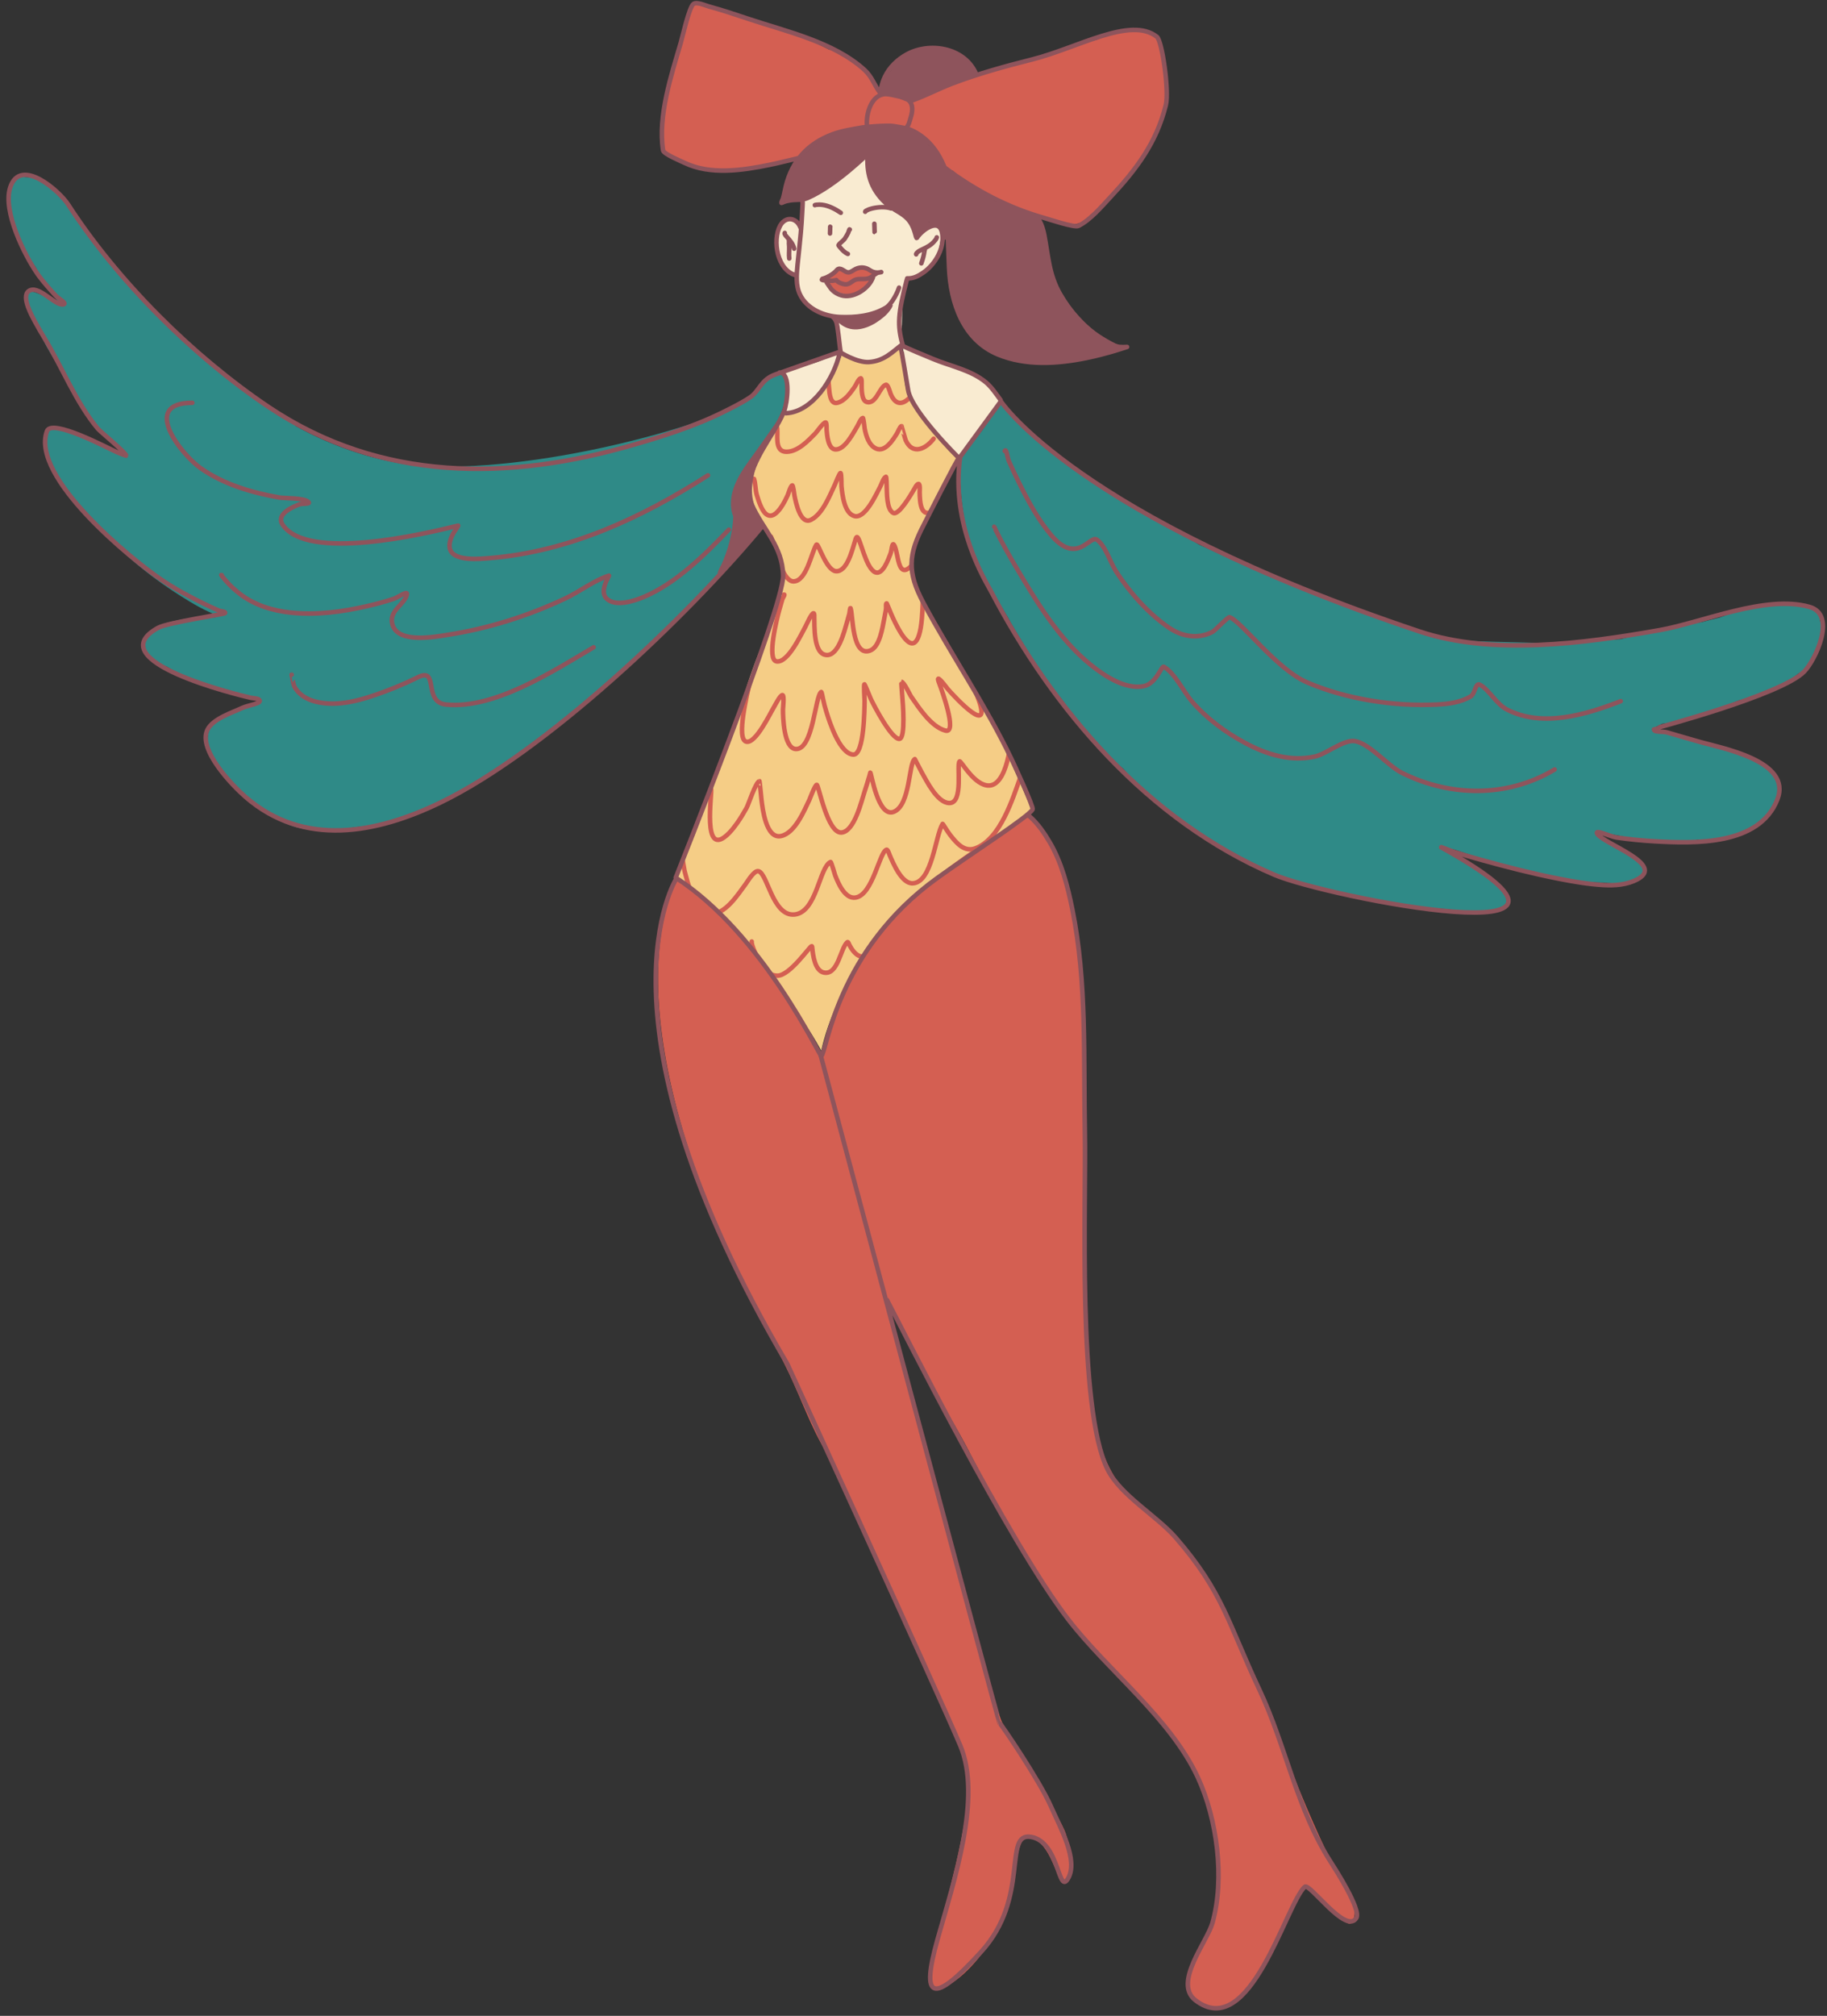
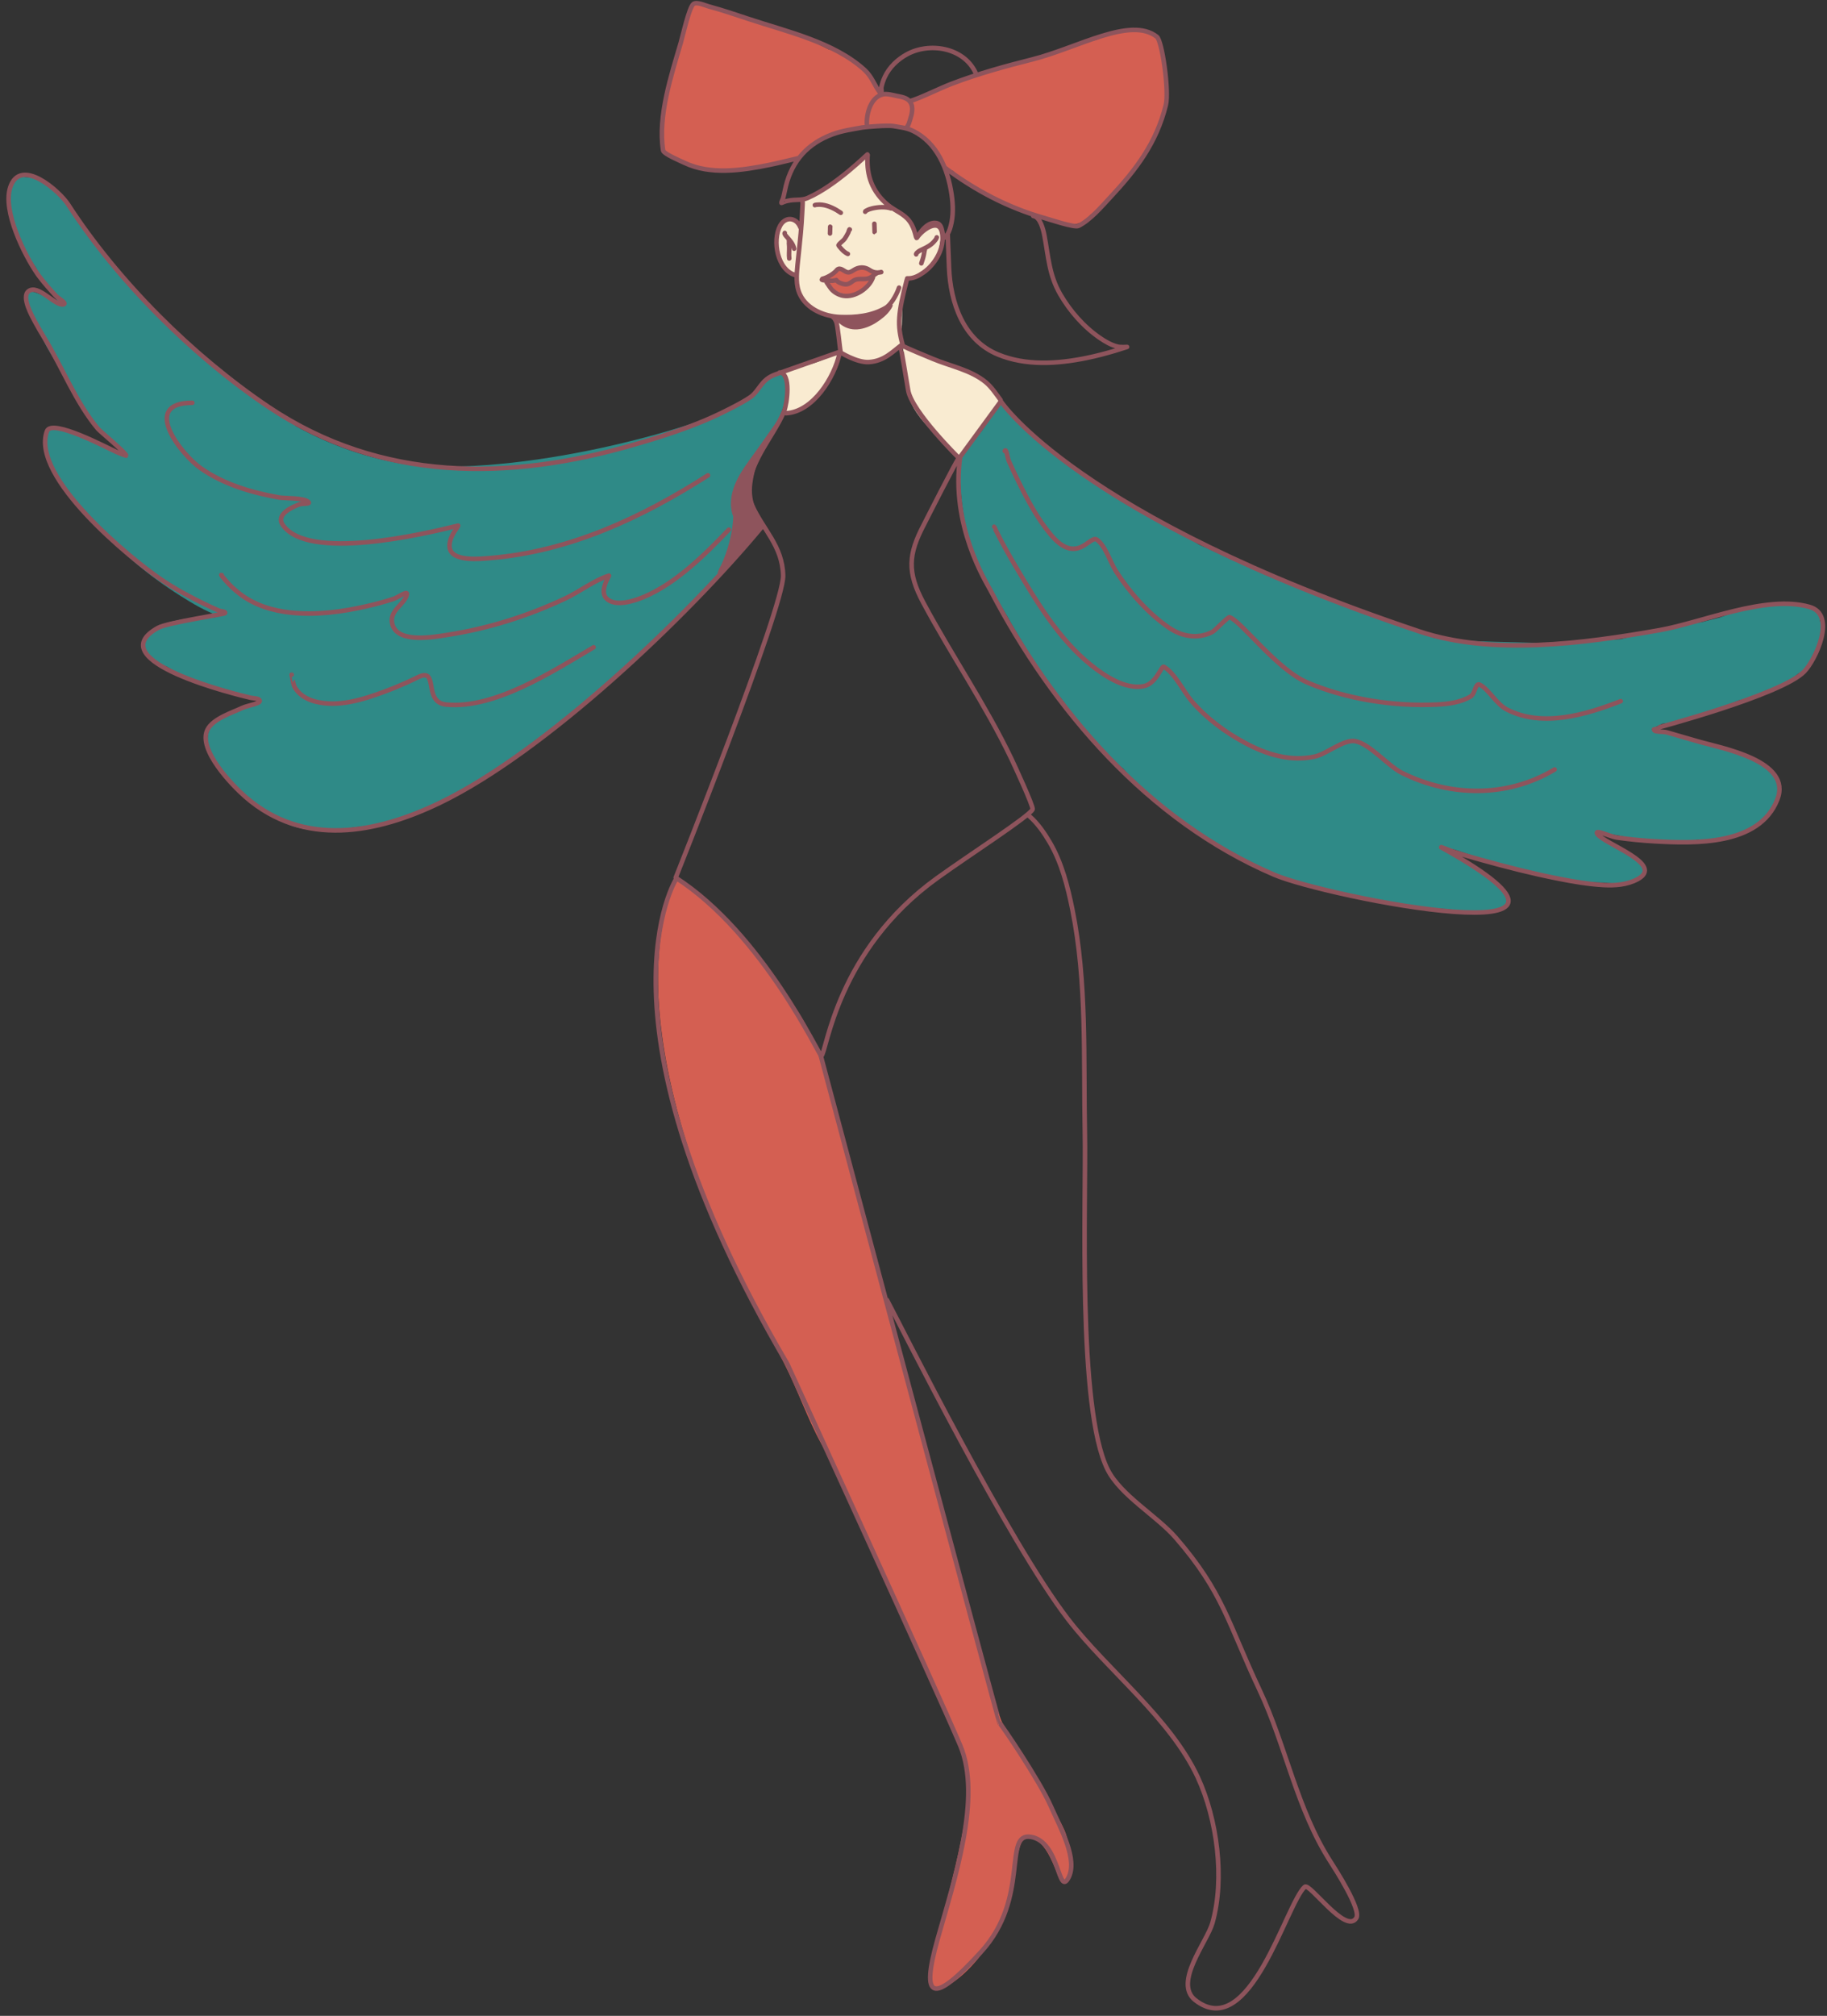
<svg xmlns="http://www.w3.org/2000/svg" fill="#000000" height="222.2" preserveAspectRatio="xMidYMid meet" version="1" viewBox="-0.7 -0.1 201.5 222.2" width="201.5" zoomAndPan="magnify">
  <rect x="-0.7" y="-0.1" width="201.5" height="222.2" fill="#333333" stroke="none" />
  <defs>
    <clipPath id="a">
      <path d="M 105 44 L 200.602 44 L 200.602 101 L 105 101 Z M 105 44" />
    </clipPath>
    <clipPath id="b">
-       <path d="M 74 41 L 113 41 L 113 108 L 74 108 Z M 74 41" />
-     </clipPath>
+       </clipPath>
    <clipPath id="c">
-       <path d="M 92.141 38.98 C 92.141 38.98 94.262 40.039 95.352 39.879 C 96.441 39.719 98.676 38.02 98.676 38.02 C 98.676 38.02 99.004 42.727 99.434 43.484 C 101.895 47.781 104.98 50.59 104.98 50.59 C 104.98 50.59 103.719 53.066 102.246 55.965 C 100.938 58.527 99.352 61.406 99.941 63.488 C 100.504 65.484 104.32 71.156 107.324 76.824 C 110.617 83.039 113.121 89.293 113.121 89.293 C 109.082 92.352 101.227 96.898 97.758 100.922 C 91.152 108.578 89.879 115.703 89.879 115.703 C 84.715 106.242 73.621 96.652 73.621 96.652 C 73.621 96.652 78.613 85.957 81.492 76.133 C 82.887 71.383 85.266 67.074 85.648 63.918 C 85.965 61.34 84.41 59.457 84.332 59.336 C 83.434 57.949 82.414 56.551 82.027 54.91 C 81.918 54.457 81.855 52.773 82.508 51.211 C 82.98 50.062 83.934 49.129 84.254 48.281 C 84.504 47.605 85.141 46.953 85.441 46.297 C 85.523 46.125 85.645 45.633 85.816 45.516 C 86.051 45.355 86.645 45.41 86.93 45.34 C 87.43 45.219 87.855 44.906 88.289 44.637 C 89.629 43.805 90.539 42.43 91.246 41.051 C 91.492 40.578 91.711 40.09 91.906 39.598 C 91.938 39.523 92.125 39.098 92.141 38.98 L 92.121 38.953 C 92.141 38.945 92.145 38.953 92.141 38.98 Z M 92.141 38.98" />
-     </clipPath>
+       </clipPath>
    <clipPath id="d">
      <path d="M 90 89 L 149 89 L 149 221.512 L 90 221.512 Z M 90 89" />
    </clipPath>
  </defs>
  <g>
    <g id="change1_1">
      <path d="M 87.98 22.34 L 87.855 22.215 C 87.75 22.207 88.023 22.094 88.113 22.035 C 88.32 21.906 88.52 21.77 88.727 21.637 C 89.316 21.266 89.914 20.91 90.512 20.559 C 91.711 19.844 92.719 19 93.758 18.078 C 94.008 17.859 94.25 17.633 94.48 17.395 C 94.5 17.371 94.66 17.156 94.695 17.16 C 94.777 17.18 94.848 17.77 94.859 17.836 C 95.012 18.59 95.156 19.34 95.367 20.086 C 95.406 20.211 95.441 20.34 95.477 20.469 C 95.5 20.5 95.523 20.531 95.543 20.562 C 95.91 21.094 96.258 21.641 96.672 22.133 C 96.766 22.238 96.863 22.348 96.961 22.453 L 96.898 22.359 C 96.836 22.32 96.793 22.285 96.844 22.27 L 96.898 22.359 C 96.961 22.395 97.039 22.434 97.078 22.461 C 97.227 22.57 97.379 22.672 97.527 22.773 C 97.984 23.086 98.48 23.34 98.941 23.648 C 99.484 24.008 99.844 24.637 100.031 25.32 C 100.074 25.402 100.109 25.492 100.141 25.586 C 100.211 25.801 100.262 26.023 100.289 26.258 L 100.355 26.188 C 100.379 26.242 100.543 26.027 100.633 25.938 C 100.82 25.758 101.027 25.594 101.23 25.43 C 101.699 25.047 102.82 24.219 103.078 25.301 C 103.18 25.727 103.062 26.203 102.996 26.625 C 102.805 27.844 102.422 28.902 101.34 29.59 C 101.281 29.629 101.219 29.664 101.156 29.699 C 100.664 30.148 99.98 30.441 99.344 30.504 C 99.152 31.414 98.934 32.324 98.852 33.246 C 98.754 34.328 98.84 35.449 98.707 36.449 C 98.723 36.598 98.742 36.746 98.766 36.895 C 98.785 37.023 98.805 37.152 98.824 37.281 C 98.934 37.957 98.758 37.941 98.16 38.273 C 98.059 38.332 97.953 38.387 97.852 38.441 C 97.586 38.723 97.242 38.969 96.801 39.172 C 96.418 39.344 96.016 39.516 95.613 39.617 C 94.555 39.879 92.637 39.719 92.035 38.633 C 91.836 38.27 91.91 37.766 91.887 37.367 C 91.852 36.691 91.754 36.02 91.617 35.355 C 91.57 35.133 91.52 34.906 91.469 34.684 C 90.219 34.477 88.609 34.059 87.934 33.016 C 87.508 32.367 87.391 31.422 87.305 30.676 C 87.281 30.488 87.266 30.305 87.254 30.117 C 87.25 30.066 87.242 30.016 87.238 29.965 C 86.645 30.031 86.066 29.66 85.719 29.055 C 85.688 29 85.656 28.941 85.629 28.883 C 84.93 27.992 84.738 26.711 85.004 25.625 C 85.207 24.801 85.688 23.906 86.652 24.117 C 87.008 24.191 87.297 24.355 87.523 24.648 C 87.59 24.73 87.648 24.891 87.727 25 C 87.797 24.527 87.863 24.059 87.906 23.586 C 87.934 23.293 87.945 23.004 87.938 22.711 C 87.938 22.621 87.973 22.453 87.98 22.34 Z M 91.91 38.617 L 91.93 38.531 C 91.922 38.559 91.918 38.59 91.91 38.617 C 91.918 38.641 91.914 38.656 91.898 38.672 C 91.867 38.816 91.832 38.961 91.789 39.102 C 91.777 39.172 91.746 39.262 91.727 39.336 C 91.602 39.785 91.438 40.219 91.242 40.645 C 90.598 42.07 89.641 43.656 88.227 44.438 C 88.148 44.484 88.051 44.535 87.945 44.586 C 87.586 44.902 87.176 45.188 86.727 45.297 C 86.613 45.324 86.367 45.379 86.203 45.34 C 86.145 45.379 86.066 45.414 86.008 45.395 C 85.887 45.344 86.035 44.898 86.055 44.816 C 86.184 44.168 86.328 43.516 86.32 42.848 C 86.316 42.547 86.289 42.242 86.242 41.945 C 86.137 41.734 86.023 41.527 85.922 41.316 C 85.867 41.199 85.66 40.852 85.852 40.734 C 86.32 40.457 87.035 40.453 87.559 40.34 C 88.574 40.113 89.555 39.809 90.496 39.359 C 90.871 39.18 91.238 38.977 91.602 38.773 C 91.684 38.727 91.852 38.727 91.898 38.672 C 91.902 38.652 91.906 38.633 91.91 38.617 Z M 107.215 47.398 C 106.684 48.371 105.992 49.578 104.98 50.109 C 104.727 50.242 104.543 50.012 104.379 49.836 C 103.965 49.391 103.578 48.918 103.148 48.484 C 101.969 47.285 100.48 45.883 99.797 44.316 C 99.469 43.562 99.391 42.688 99.305 41.879 C 99.215 41.055 99.133 40.234 99.039 39.414 C 99.012 39.156 98.98 38.902 98.945 38.648 C 98.934 38.562 98.918 38.48 98.906 38.395 C 98.898 38.344 98.859 38.191 98.875 38.242 L 98.961 38.305 C 99.828 38.48 100.555 38.957 101.395 39.223 C 102.613 39.609 103.781 39.91 104.895 40.367 L 104.887 40.348 C 104.898 40.359 104.91 40.367 104.922 40.379 C 105.301 40.535 105.672 40.711 106.035 40.91 C 106.125 40.945 106.207 40.98 106.281 41.02 C 107.031 41.391 107.773 41.812 108.336 42.41 L 108.418 42.285 C 108.719 42.625 109.375 43.191 109.484 43.637 C 109.531 43.824 109.477 43.988 109.391 44.141 C 109.422 44.234 109.434 44.32 109.41 44.383 C 109.27 44.812 108.809 45.262 108.438 45.66 C 108.266 45.93 108.094 46.195 107.918 46.461 C 107.691 46.801 107.48 47.121 107.215 47.398" fill="#f9ebd1" fill-rule="evenodd" />
    </g>
    <g id="change2_1">
      <path d="M 95.879 10.781 C 95.648 11.113 95.41 11.445 95.23 11.809 C 95.051 12.172 94.938 12.562 94.859 12.961 C 94.836 13.094 94.836 13.352 94.762 13.508 C 94.715 13.883 94.434 13.801 93.938 13.914 C 93.766 13.953 93.594 14.004 93.418 14.051 C 93.102 14.137 92.773 14.254 92.449 14.242 C 91.383 14.543 90.422 14.961 89.449 15.527 C 88.742 15.941 88.16 16.398 87.566 16.949 C 87.445 17.062 87.312 17.188 87.164 17.277 L 87.168 17.285 C 87.168 17.297 87.133 17.305 87.086 17.32 C 87.07 17.324 87.055 17.332 87.039 17.34 C 87.023 17.344 87.008 17.344 86.988 17.34 C 86.773 17.383 86.434 17.434 86.398 17.441 C 85.527 17.656 84.652 17.832 83.777 18.016 C 82.379 18.305 81.145 18.477 79.945 18.492 L 79.828 18.609 C 79.859 18.637 79.734 18.613 79.688 18.617 C 79.578 18.633 79.465 18.637 79.355 18.637 C 79.062 18.645 78.773 18.641 78.484 18.625 C 77.629 18.574 76.766 18.48 75.938 18.25 C 75.094 18.012 74.363 17.59 73.586 17.199 C 73.242 17.027 72.785 16.906 72.625 16.516 C 72.531 16.293 72.504 16.039 72.504 15.77 C 72.367 15.211 72.445 14.445 72.461 14.074 C 72.469 13.871 72.48 13.672 72.492 13.473 C 72.512 13.18 72.535 12.891 72.566 12.598 C 72.602 12.27 72.645 11.941 72.703 11.613 C 72.789 11.113 72.898 10.613 73.02 10.117 C 73.168 9.363 73.359 8.617 73.594 7.879 C 73.672 7.641 73.754 7.402 73.836 7.168 C 74.031 5.691 74.633 4.191 74.992 2.863 C 75.168 2.223 75.168 1.227 75.574 0.68 C 76.141 -0.082 77.512 0.742 78.184 0.902 C 80.859 1.531 83.543 2.148 86.047 3.32 C 86.312 3.445 86.578 3.574 86.836 3.719 C 87.531 3.918 88.215 4.168 88.863 4.453 C 89.473 4.719 90.055 5.031 90.648 5.324 C 90.68 5.34 90.711 5.355 90.742 5.371 C 92.117 5.52 93.25 6.434 94.305 7.484 C 94.895 8.074 95.508 8.715 95.949 9.426 C 96.059 9.605 96.238 9.883 96.188 10.109 C 96.234 10.164 96.277 10.23 96.328 10.293 C 96.391 10.246 96.441 10.227 96.465 10.262 L 96.422 10.398 C 96.441 10.426 96.461 10.449 96.465 10.473 C 96.516 10.469 96.566 10.465 96.613 10.465 C 97.387 10.332 98.551 10.344 99.234 10.801 C 99.43 10.863 99.621 10.941 99.797 11.027 C 100.188 10.742 100.844 10.633 101.219 10.5 C 102.43 10.078 103.613 9.566 104.805 9.086 C 108.762 7.484 112.945 6.336 117.055 5.191 C 118.023 4.922 119.129 4.531 120.234 4.289 C 121.652 3.668 122.695 3.184 124.324 3.312 C 124.547 3.328 124.781 3.34 125.016 3.379 C 125.062 3.371 125.113 3.367 125.145 3.375 C 125.395 3.41 125.648 3.477 125.887 3.559 C 126.559 3.781 127.113 4.301 127.355 4.969 C 128.121 7.078 128.164 10.582 127.395 12.672 C 127.32 12.871 127.242 13.07 127.156 13.266 C 127.051 14.785 126.082 16.098 125.234 17.297 C 124.27 18.664 123.371 20.07 122.215 21.293 C 121.535 22.012 120.828 22.801 119.988 23.336 C 119.859 23.418 119.723 23.488 119.582 23.555 C 119.555 23.586 119.527 23.617 119.5 23.648 C 118.938 24.285 118.285 24.703 117.406 24.582 C 117.332 24.57 117.23 24.559 117.129 24.535 C 116.496 24.539 115.852 24.371 115.273 24.16 C 114.594 23.914 113.914 23.648 113.242 23.367 C 112.754 23.371 112.246 23.215 111.82 23.07 C 110.359 22.574 108.988 21.934 107.672 21.141 C 107.156 20.836 106.66 20.496 106.172 20.156 C 105.887 20.02 105.617 19.844 105.363 19.621 C 105.309 19.57 105.254 19.52 105.195 19.469 C 105.113 19.418 105.035 19.363 105.062 19.348 C 104.84 19.148 104.613 18.934 104.391 18.715 C 103.273 18.988 103.102 17.73 102.719 16.957 C 102.371 16.246 101.773 15.469 101.152 14.98 C 100.66 14.594 100.129 14.266 99.566 13.988 C 99.492 13.949 99.418 13.914 99.34 13.879 C 99.328 13.898 99.312 13.914 99.297 13.922 C 99.164 13.977 98.59 13.77 98.406 13.777 C 97.582 13.809 96.773 13.887 95.941 13.879 C 95.648 13.879 95.148 13.816 95 13.516 C 94.633 12.781 95.426 11.527 95.789 10.961 C 95.797 10.953 95.848 10.875 95.918 10.777 C 95.906 10.777 95.891 10.781 95.879 10.781" fill="#d45f52" fill-rule="evenodd" />
    </g>
    <g id="change3_1">
      <path d="M 85.309 45.801 C 84.863 47.141 82.824 50.234 82.152 52.273 C 81.496 54.246 82.199 55.176 82.344 55.648 C 82.531 56.266 82.762 56.871 83 57.469 C 83.059 57.617 83.305 57.93 83.262 58.102 C 83.25 58.148 83.227 58.191 83.199 58.23 L 83.211 58.246 C 83.211 58.246 76.188 65.996 73.484 68.449 C 72.984 68.902 72.477 69.352 71.965 69.789 C 68.742 73.277 65.16 76.453 61.363 79.297 C 60.141 80.418 58.863 81.473 57.527 82.445 C 56.129 83.461 54.652 84.371 53.113 85.164 C 53.082 85.18 53.047 85.199 53.012 85.215 C 52.984 85.238 52.957 85.258 52.93 85.281 C 52.41 85.691 51.852 86.047 51.289 86.391 C 49.516 87.48 47.668 88.449 45.73 89.211 C 43.469 90.098 40.988 90.863 38.516 91.07 C 36.102 91.48 33.531 91.711 31.238 90.836 C 29.609 90.215 28.086 89.293 26.727 88.203 C 26.273 87.844 25.82 87.488 25.402 87.09 C 23.609 85.375 20.613 81.48 23.211 79.203 C 24.527 78.047 26.352 77.812 27.941 77.172 C 27.777 77.043 27.621 76.906 27.48 76.766 C 26.68 76.637 25.887 76.473 25.105 76.277 C 24.238 76.062 23.406 75.789 22.59 75.477 C 20.789 74.973 19.109 74.277 17.766 73.41 C 16.957 73.098 16.148 72.766 15.547 72.121 C 13.926 70.379 16.344 68.941 17.836 68.523 C 19.492 68.062 21.254 67.879 23.008 67.949 C 23.148 67.902 23.289 67.852 23.43 67.797 C 21.93 67.254 20.516 66.414 19.18 65.566 C 15.621 63.309 12.566 60.754 9.914 57.648 C 8.332 56.555 7.145 54.945 6.137 53.336 C 5.484 52.289 4.969 51.191 4.66 49.996 C 4.582 49.699 4.52 49.398 4.484 49.094 C 4.383 48.773 4.32 48.449 4.34 48.141 C 4.438 46.621 6.777 47.051 7.762 47.855 C 9.078 48.184 10.207 48.887 11.434 49.48 C 11.996 49.754 12.578 50 13.172 50.227 C 13.145 50.121 13.109 50.008 13.082 49.895 C 11.297 48.371 9.605 46.809 8.281 44.75 C 7.664 43.785 7.199 42.754 6.793 41.688 C 5.859 40.363 4.895 39.039 4.18 37.594 C 3.898 37.023 3.617 36.41 3.395 35.781 C 3.387 35.77 3.379 35.758 3.375 35.746 C 3.195 35.461 3.027 35.168 2.871 34.871 C 2.773 34.695 2.684 34.52 2.602 34.336 C 2.375 33.832 1.73 31.664 3.043 32.086 C 3.934 32.371 4.828 32.859 5.684 33.445 C 5.77 33.426 5.855 33.402 5.934 33.383 C 5.215 32.574 4.59 31.652 4.129 30.938 C 3.812 30.445 3.512 29.938 3.277 29.402 C 2.559 28.438 1.965 27.312 1.496 26.164 C 1.336 25.852 1.191 25.535 1.051 25.223 C 0.871 24.824 0.715 24.414 0.57 24 C 0.129 22.715 -0.348 18.855 2.066 19.422 C 2.309 19.426 2.539 19.449 2.68 19.465 C 4.555 19.652 5.898 21.363 7.023 22.707 C 7.59 23.383 11.887 29.766 17.434 35.129 C 23.57 41.066 31.02 46.035 31.781 46.73 C 31.844 46.789 31.906 46.844 31.969 46.898 C 35.238 48.707 38.863 50.062 42.461 50.793 C 43.246 50.953 44.031 51.102 44.824 51.227 C 58.777 52.215 76.938 46.672 80.625 44.598 C 81.246 44.246 81.789 43.93 82.262 43.637 C 82.641 43.074 82.926 42.434 83.414 41.965 C 86.164 39.344 86.059 42.93 85.961 43.547 C 85.836 44.336 85.609 45.086 85.309 45.801" fill="#2f8a87" fill-rule="evenodd" />
    </g>
    <g clip-path="url(#a)" id="change3_2">
      <path d="M 107.707 47.25 C 107.699 47.242 107.695 47.238 107.691 47.234 L 109.531 44.34 C 109.605 44.266 110.074 44.867 110.117 44.91 C 110.801 45.574 111.453 46.266 112.121 46.945 C 113.051 47.887 114.035 48.801 115.039 49.688 L 115.102 49.664 C 116.34 50.609 117.129 50.914 118.426 51.793 C 119.949 52.82 121.953 54.324 123.539 55.246 C 125.301 56.27 126.977 57.426 128.762 58.418 C 129.668 58.922 130.672 59.359 131.551 59.945 C 132.68 60.414 133.773 60.973 134.887 61.473 C 138.531 63.105 142.328 64.43 145.961 66.09 C 148.25 66.625 150.566 67.305 152.562 68.359 C 152.711 68.438 152.926 68.543 153.164 68.668 C 154.613 69.047 156.043 69.492 157.371 70.156 C 157.434 70.188 157.492 70.219 157.551 70.25 C 159.027 70.422 160.516 70.5 161.973 70.566 C 165.07 70.699 168.168 70.691 171.266 70.871 C 173.512 70.559 175.801 70.527 178.082 70.352 C 178.664 70.199 179.246 70.039 179.828 69.887 C 182.199 69.258 184.57 68.805 186.996 68.477 C 187.645 68.297 188.293 68.129 188.949 67.977 C 189.23 67.867 189.516 67.766 189.801 67.664 C 191.266 67.145 192.828 66.512 194.391 66.383 C 195.445 66.293 196.531 66.461 197.57 66.66 C 198.129 66.672 198.652 66.77 199.07 67.02 C 199.68 67.246 200.16 67.617 200.023 68.316 C 200.039 68.344 200.055 68.375 200.066 68.402 C 200.223 68.766 200.254 69.18 200.207 69.609 C 200.215 69.941 200.168 70.273 200.082 70.602 C 199.789 71.715 199.191 72.824 198.395 73.656 C 198.234 73.82 197.887 74 197.578 74.184 C 197.41 74.328 197.234 74.461 197.059 74.586 C 197.043 74.609 197.031 74.629 197.02 74.652 L 196.953 74.66 C 195.914 75.375 194.742 75.84 193.531 76.312 C 192.746 76.617 191.918 76.953 191.078 77.094 C 189.418 77.805 187.668 78.328 185.941 78.809 C 184.875 79.105 183.734 79.602 182.617 79.672 C 182.395 79.785 182.172 79.898 181.949 80.008 C 181.863 80.051 181.637 80.184 181.445 80.285 C 181.719 80.344 181.988 80.414 182.242 80.484 C 183.914 80.953 185.555 81.48 187.195 82.016 C 187.445 82.055 187.691 82.094 187.938 82.137 C 189.484 82.406 191.328 82.895 192.707 83.668 C 192.738 83.684 192.77 83.703 192.801 83.723 C 192.996 83.816 193.188 83.93 193.359 84.055 C 193.676 84.211 193.969 84.398 194.227 84.621 C 195.266 85.531 195.75 86.852 195.18 88.164 C 195.145 88.246 195.07 88.414 194.98 88.59 C 194.84 88.988 194.645 89.352 194.406 89.625 C 194.078 90.004 193.621 90.254 193.203 90.523 C 193.031 90.777 192.789 91 192.5 91.184 C 191.164 92.023 189.406 92.312 187.859 92.41 C 187.449 92.434 187.035 92.445 186.621 92.441 C 184.008 93.023 180.922 92.711 178.402 92.117 C 178.301 92.094 178.199 92.066 178.098 92.043 C 177.402 91.93 176.68 91.805 176.008 91.57 C 175.812 91.586 175.617 91.609 175.426 91.648 C 175.238 91.688 175.664 91.988 175.98 92.195 C 176.199 92.309 176.422 92.426 176.637 92.543 C 177.066 92.781 177.777 93.223 178.379 93.758 C 178.555 93.824 178.734 93.898 178.91 93.973 C 179.277 94.133 179.645 94.309 179.98 94.531 C 180.973 95.191 181.07 96.289 179.949 96.805 C 178.812 97.324 177.477 97.363 176.25 97.18 C 174.242 97.172 172.266 96.961 170.293 96.492 C 169.824 96.379 169.309 96.277 168.809 96.137 C 166.613 95.871 164.48 95.227 162.406 94.465 C 161.629 94.176 160.836 93.91 160.047 93.652 C 159.922 93.609 159.797 93.574 159.672 93.535 C 159.594 93.52 159.516 93.508 159.438 93.492 C 159.008 93.414 158.574 93.348 158.148 93.258 C 158.723 93.512 159.289 93.777 159.848 94.066 C 160.844 94.582 161.828 95.176 162.73 95.848 C 163.262 96.242 163.777 96.676 164.234 97.156 C 164.309 97.234 164.383 97.312 164.453 97.395 C 165.043 97.82 165.691 98.367 165.746 98.965 C 165.871 100.273 164.074 100.445 163.176 100.449 C 162.883 100.449 162.465 100.488 162.172 100.352 C 161.832 100.363 161.527 100.355 161.297 100.34 C 160.902 100.312 160.508 100.277 160.109 100.242 C 159.602 100.195 159.094 100.141 158.586 100.082 C 158.273 100.043 157.418 100.062 156.82 99.941 C 155.336 99.988 153.746 99.656 152.426 99.402 C 149.941 98.922 147.469 98.414 145.039 97.73 C 144.816 97.695 144.602 97.656 144.398 97.613 C 142.102 97.145 139.785 96.238 137.641 95.309 C 136.633 94.867 135.645 94.355 134.723 93.754 C 134.422 93.555 134.125 93.34 133.84 93.113 C 133.703 93.008 133.285 92.707 133.438 92.789 L 133.449 92.785 C 132.09 91.965 130.762 91.078 129.461 90.156 C 127.836 89.008 126.266 87.766 124.824 86.391 C 124.367 85.957 123.934 85.508 123.523 85.027 C 123.414 84.902 123.309 84.777 123.203 84.648 C 120.562 82.438 118.359 79.703 116.332 76.871 C 114.617 75.117 113.383 72.891 112.133 70.805 C 111.562 69.852 110.953 68.887 110.426 67.887 C 109.863 66.973 109.316 66.051 108.816 65.105 C 107.766 63.539 106.957 61.82 106.418 60.164 C 105.727 58.059 105.395 55.898 105.242 53.691 C 105.188 52.926 105.156 52.16 105.141 51.398 C 105.133 50.996 105.367 50.371 105.324 50.469 L 105.094 50.781 C 105.789 49.539 106.789 48.402 107.707 47.25" fill="#2f8a87" fill-rule="evenodd" />
    </g>
    <g id="change4_1">
-       <path d="M 92.141 38.98 C 92.141 38.98 94.262 40.039 95.352 39.879 C 96.441 39.719 98.676 38.02 98.676 38.02 C 98.676 38.02 99.004 42.727 99.434 43.484 C 101.895 47.781 104.98 50.59 104.98 50.59 C 104.98 50.59 103.719 53.066 102.246 55.965 C 100.938 58.527 99.352 61.406 99.941 63.488 C 100.504 65.484 104.32 71.156 107.324 76.824 C 110.617 83.039 113.121 89.293 113.121 89.293 C 109.082 92.352 101.227 96.898 97.758 100.922 C 91.152 108.578 89.879 115.703 89.879 115.703 C 84.715 106.242 73.621 96.652 73.621 96.652 C 73.621 96.652 78.613 85.957 81.492 76.133 C 82.887 71.383 85.266 67.074 85.648 63.918 C 85.965 61.34 84.41 59.457 84.332 59.336 C 83.434 57.949 82.414 56.551 82.027 54.91 C 81.918 54.457 81.855 52.773 82.508 51.211 C 82.98 50.062 83.934 49.129 84.254 48.281 C 84.504 47.605 85.141 46.953 85.441 46.297 C 85.523 46.125 85.645 45.633 85.816 45.516 C 86.051 45.355 86.645 45.41 86.93 45.34 C 87.43 45.219 87.855 44.906 88.289 44.637 C 89.629 43.805 90.539 42.43 91.246 41.051 C 91.492 40.578 91.711 40.09 91.906 39.598 C 91.938 39.523 92.125 39.098 92.141 38.98 L 92.121 38.953 C 92.141 38.945 92.145 38.953 92.141 38.98" fill="#f5cd86" fill-rule="evenodd" />
-     </g>
+       </g>
    <g clip-path="url(#b)">
      <g clip-path="url(#c)" clip-rule="evenodd">
        <path d="M 822.07 1178.303 C 822.266 1178.459 821.836 1177.795 821.914 1177.522 C 822.656 1173.03 824.688 1168.655 826.484 1164.514 C 830.781 1154.67 837.969 1140.373 850.625 1140.647 C 864.492 1140.959 886.367 1173.537 888.203 1173.225 C 888.789 1173.108 888.75 1171.702 888.789 1171.428 C 889.648 1163.303 891.641 1145.842 901.914 1144.045 C 917.344 1141.311 919.805 1170.764 927.422 1177.522 C 928.438 1178.381 929.375 1175.412 929.609 1174.983 C 932.305 1169.436 937.695 1161.35 944.766 1161.702 C 956.953 1162.287 968.047 1180.295 974.531 1188.772 M 743.75 1275.53 C 745.117 1274.983 747.578 1257.795 748.008 1256.116 C 751.797 1242.092 758.398 1212.405 776.016 1209.319 C 792.07 1206.467 807.305 1230.881 815.195 1241.389 C 817.422 1244.319 824.57 1256.78 829.375 1255.842 C 839.492 1253.928 845.078 1205.373 869.531 1208.108 C 893.828 1210.842 896.602 1260.373 909.023 1265.959 C 909.805 1266.272 913.672 1252.366 914.102 1251.272 C 917.344 1242.834 924.844 1224.787 936.719 1226.78 C 955.703 1229.905 962.812 1277.014 970.781 1279.514 C 972.109 1279.905 973.789 1274.592 974.062 1273.928 C 977.969 1264.866 987.383 1241.819 999.727 1242.483 C 1021.172 1243.616 1024.414 1294.514 1032.578 1307.952 C 1032.812 1308.381 1037.695 1299.866 1041.094 1295.53 C 1048.086 1286.702 1056.562 1276.389 1069.023 1281.116 C 1096.484 1291.623 1109.688 1335.334 1118.789 1360.491 M 777.188 1346.702 C 779.062 1344.045 765.938 1265.842 797.344 1298.147 C 800.391 1301.311 803.125 1304.827 805.703 1308.42 C 809.609 1313.889 813.086 1319.709 816.367 1325.569 C 818.555 1329.475 826.289 1353.772 830.586 1355.1 C 830.82 1355.178 832.695 1336.077 832.812 1334.827 C 834.023 1324.983 837.734 1291.116 854.336 1294.553 C 869.688 1297.756 879.727 1322.092 885.625 1334.436 C 886.328 1335.881 891.992 1351.428 893.867 1350.998 C 895.977 1350.53 905.586 1297.209 921.094 1298.459 C 935.469 1299.592 943.125 1333.342 946.602 1343.772 C 948.359 1348.928 949.922 1354.162 951.445 1359.397 C 951.484 1359.475 952.852 1364.475 952.852 1364.475 C 954.023 1364.084 961.328 1314.241 978.828 1321.311 C 997.188 1328.733 995.039 1375.178 1001.953 1379.397 C 1001.953 1379.397 1009.141 1365.491 1009.648 1364.631 C 1015.156 1355.061 1026.602 1331.35 1039.844 1330.959 C 1056.25 1330.452 1047.578 1373.889 1051.367 1376.897 C 1051.914 1377.327 1058.359 1368.342 1058.867 1367.717 C 1063.906 1361.428 1070.234 1354.202 1077.969 1351.272 C 1102.188 1342.131 1107.891 1394.358 1108.75 1407.795 M 906.914 1796.936 C 906.836 1797.873 906.758 1795.022 906.836 1794.084 C 906.953 1792.131 907.188 1790.217 907.344 1788.264 C 907.812 1783.303 908.516 1770.178 916.406 1772.092 C 924.883 1774.123 930.977 1783.108 935.664 1789.709 C 936.914 1791.506 939.844 1798.577 942.227 1799.162 C 943.594 1799.475 943.281 1793.225 943.281 1792.639 C 943.32 1788.108 942.93 1774.983 948.672 1773.108 C 959.336 1769.67 962.969 1789.983 970.078 1791.975 C 972.305 1792.6 974.688 1783.537 975.195 1782.248 C 979.805 1770.686 987.227 1768.498 996.328 1777.834 C 998.711 1780.295 1000.859 1783.03 1002.93 1785.803 M 849.531 1747.131 C 852.383 1739.319 845.312 1717.717 860.977 1718.147 C 873.242 1718.498 884.57 1730.491 892.461 1738.616 C 894.023 1740.256 901.172 1750.686 903.633 1750.452 C 904.922 1750.373 904.609 1742.991 904.688 1742.131 C 905.156 1736.467 906.289 1721.389 914.141 1720.725 C 924.805 1719.827 934.453 1739.631 938.906 1746.897 C 939.805 1748.42 942.5 1755.1 944.609 1755.412 C 945.391 1755.491 946.523 1744.358 946.68 1743.42 C 948.164 1735.725 951.289 1725.295 959.141 1721.702 C 969.258 1717.092 978.281 1731.819 982.461 1738.655 C 983.164 1739.787 985.781 1746.35 987.305 1746.467 C 987.422 1746.467 991.406 1731.897 991.953 1730.686 C 999.492 1714.319 1013.867 1720.998 1022.695 1732.483 M 824.57 1688.264 C 826.367 1683.303 826.016 1676.116 827.617 1670.686 C 828.906 1666.233 830.391 1661.819 832.344 1657.6 C 842.852 1634.553 855.82 1657.17 861.719 1670.256 C 862.305 1671.545 865.078 1680.959 866.836 1681.077 C 867.852 1681.116 869.102 1670.412 869.258 1669.67 C 870.664 1662.795 875.664 1637.131 887.5 1643.147 C 900.43 1649.709 908.086 1669.983 913.945 1682.248 C 914.375 1683.147 918.945 1694.983 920 1694.709 C 921.172 1694.358 920.938 1681.702 921.055 1680.373 C 921.953 1671.233 924.023 1650.256 935.391 1647.248 C 947.461 1644.045 959.844 1672.405 963.945 1680.022 C 965.117 1682.209 967.461 1689.631 970.039 1690.569 C 970.82 1690.842 970.898 1680.764 970.938 1680.022 C 971.289 1673.186 970.625 1654.553 978.125 1650.725 C 984.414 1647.561 998.164 1671.858 1000.898 1676.272 C 1001.68 1677.522 1004.062 1682.795 1006.094 1682.678 C 1008.008 1682.561 1007.266 1674.67 1007.305 1673.577 C 1007.539 1663.381 1008.125 1643.342 1022.969 1653.577 C 1025.508 1655.334 1027.891 1657.287 1030.156 1659.358 C 1033.047 1662.092 1035.742 1664.944 1038.203 1668.108 M 843.047 1624.67 C 843.438 1625.061 844.609 1620.608 844.688 1620.334 C 845.781 1616.584 846.914 1612.795 848.203 1609.123 C 850.82 1601.506 857.578 1574.748 868.477 1575.256 C 882.461 1575.92 887.617 1605.842 893.125 1615.334 C 893.281 1615.53 893.516 1615.92 893.828 1615.881 C 896.055 1615.686 904.57 1587.444 914.844 1586.506 C 927.461 1585.334 933.203 1611.311 936.055 1619.866 C 936.211 1620.412 937.109 1624.319 938.203 1624.123 C 941.797 1623.577 947.656 1590.061 958.125 1585.412 C 966.719 1581.584 972.969 1600.491 975.117 1605.725 C 976.445 1609.006 976.797 1618.537 978.867 1615.686 C 984.922 1607.327 981.719 1566.428 1005.82 1602.366 C 1008.203 1605.92 1010.43 1609.592 1012.539 1613.342 M 857.578 1560.725 C 859.297 1561.194 856.367 1557.287 855.859 1555.53 C 854.727 1551.623 853.555 1547.717 852.461 1543.811 C 850.469 1536.584 838.086 1488.694 849.531 1487.053 C 862.109 1485.256 876.523 1516.897 881.25 1525.256 C 882.07 1526.702 888.125 1540.647 890.273 1540.139 C 891.328 1539.905 891.055 1536.936 891.055 1536.311 C 891.445 1526.78 889.688 1494.592 904.883 1494.084 C 917.812 1493.616 924.297 1520.725 926.953 1529.592 C 927.93 1532.834 928.828 1536.116 929.688 1539.397 C 930.195 1541.428 930.547 1547.522 931.172 1545.491 C 933.789 1537.209 932.734 1491.936 952.461 1498.928 C 963.398 1502.795 966.289 1524.67 968.203 1534.084 C 968.906 1537.522 969.57 1540.998 970.156 1544.475 C 970.469 1546.584 969.648 1552.287 971.211 1550.803 C 971.328 1550.686 999.375 1474.084 1008.398 1523.694 C 1009.062 1527.366 1009.453 1531.077 1009.766 1534.787 C 1010.352 1541.623 1010.664 1548.459 1010.82 1555.295 M 819.844 1463.811 C 817.852 1453.616 804.258 1400.959 816.25 1398.537 C 826.68 1396.428 842.578 1430.256 846.875 1437.209 C 847.734 1438.616 853.828 1450.725 856.133 1449.905 C 858.125 1449.202 856.523 1435.647 856.523 1433.967 C 856.523 1425.725 857.422 1391.077 870.703 1390.491 C 889.922 1389.592 891.914 1449.006 898.711 1453.381 C 899.219 1453.733 900.508 1446.819 900.547 1446.506 C 901.602 1441.311 902.93 1436.194 904.531 1431.116 C 907.891 1420.334 919.258 1384.709 934.297 1384.358 C 946.172 1384.084 946.445 1435.608 946.562 1443.694 C 946.562 1444.944 945.469 1461.584 946.367 1461.858 C 946.797 1461.975 952.969 1446.741 953.438 1445.725 C 956.562 1438.928 976.367 1400.842 985 1401.702 C 991.992 1402.366 988.672 1442.248 988.164 1447.912 C 988.086 1449.006 986.836 1464.787 987.07 1464.748 C 990.43 1463.889 996.172 1450.725 998.086 1447.991 C 1006.562 1435.842 1020.156 1414.748 1035.82 1410.764 C 1049.336 1407.327 1031.484 1455.764 1029.414 1461.506 C 1029.258 1461.975 1026.875 1467.561 1027.773 1467.991 C 1029.336 1468.772 1037.461 1457.561 1038.398 1456.506 C 1046.406 1447.327 1089.414 1401.116 1070.938 1448.498 C 1068.711 1454.084 1066.406 1459.592 1064.062 1465.139" fill="none" stroke="#d45f52" stroke-linecap="round" stroke-linejoin="round" stroke-miterlimit="10" stroke-width="5" transform="matrix(.1 0 0 -.1 0 221.51)" />
      </g>
    </g>
    <g id="change2_2">
      <path d="M 74.031 96.883 C 74.031 96.883 80.547 100.391 87.758 112.133 C 91.203 117.75 95.637 139.332 96.484 141.836 C 97.336 144.34 108.723 187.832 109.844 189.789 C 110.965 191.746 116.355 200.43 116.844 202.008 C 117.512 204.152 117.93 206.805 116.828 207.145 C 115.727 207.488 115.57 203.781 113.262 202.445 C 111.91 201.664 111.555 203.758 111.023 207.516 C 110.078 214.188 103.781 220.09 102.258 218.918 C 100.98 217.938 102.363 215.414 102.957 212.684 C 104.102 207.422 107.012 198.246 105.789 193.738 C 104.566 189.23 90.414 159.957 90.414 159.957 C 88.844 157.41 87.668 154.125 86.355 151.348 C 84.996 148.461 83.516 146.09 82.387 143.816 C 65.488 109.844 74.031 96.883 74.031 96.883" fill="#d45f52" fill-rule="evenodd" />
    </g>
    <g clip-path="url(#d)" id="change2_4">
-       <path d="M 113.02 89.805 C 117.668 95.785 118.254 102.156 118.922 115.859 C 119.27 123 117.973 143.992 120.254 157.348 C 121.547 164.922 127.32 167.641 128.316 168.629 C 131.035 171.336 133.359 175.531 135.328 179.355 C 136.359 181.359 139.926 190.637 142.512 196.98 C 144.863 202.746 146.805 206.574 147.379 207.215 C 148.586 208.555 149.148 210.883 148.348 211.855 C 147.68 212.664 143.648 207.391 143.359 207.742 C 143.266 207.855 142.902 208.543 142.227 209.73 C 140.805 212.234 138.867 216.426 138.867 216.426 C 135.367 223.105 130.887 221.75 130.465 219.102 C 130.184 217.309 131.734 214.863 131.734 214.863 C 134.863 210.07 133.434 200.93 131.801 196.668 C 130.168 192.402 121.828 183.434 118.348 180.125 C 114.867 176.816 105.875 159.309 105.875 159.309 C 102.793 153.562 98.918 148.094 96.777 142.34 C 91.801 128.953 90.074 116.52 90.074 116.52 C 90.668 110.695 93.961 105 98.066 100.695 C 104.664 93.777 113.02 89.805 113.02 89.805" fill="#d45f52" fill-rule="evenodd" />
-     </g>
+       </g>
    <g id="change5_1">
      <path d="M 80.168 56.836 C 80 56.414 79.918 55.953 79.91 55.504 C 79.875 53.039 81.684 51.051 83.008 49.145 C 83.473 48.48 85.281 45.926 85.281 45.926 C 85.082 47.488 84.055 48.562 83.293 49.914 C 82.723 50.93 82.434 52.055 82.281 53.207 C 82.148 54.219 82.277 55.188 82.707 56.117 C 82.895 56.523 83.555 57.359 83.375 57.836 C 83.328 57.961 83.254 58.062 83.164 58.141 C 83.055 58.445 82.734 58.785 82.609 58.961 C 81.805 60.098 80.68 61.027 79.652 61.953 C 79.477 62.113 78.672 63.117 78.426 63.098 C 78.422 63.098 78.582 62.648 78.609 62.605 C 78.781 62.309 78.93 61.996 79.059 61.68 C 79.449 60.742 79.754 59.738 79.945 58.742 C 80.062 58.117 80.152 57.473 80.168 56.836" fill="#8e545c" fill-rule="evenodd" />
    </g>
    <g id="change2_3">
      <path d="M 90.539 30.789 L 90.496 30.793 C 90.512 30.77 90.523 30.773 90.539 30.789 Z M 90.551 30.785 L 90.457 30.621 C 90.492 30.648 90.805 30.363 90.836 30.34 C 91.16 30.098 91.559 29.605 91.957 29.488 C 92.246 29.402 92.539 29.973 92.855 29.961 C 93.312 29.945 93.648 29.535 94.066 29.398 C 94.512 29.254 95.066 29.738 95.461 29.902 C 95.551 29.938 95.828 29.898 95.871 29.934 C 95.891 29.945 95.656 30.172 95.641 30.184 C 95.582 30.234 95.516 30.281 95.453 30.316 C 95.039 31.406 93.633 32.559 92.465 32.32 C 91.93 32.207 91.379 31.941 91.02 31.516 C 90.887 31.359 90.77 31.191 90.656 31.02 C 90.621 30.965 90.578 30.832 90.539 30.789 L 90.551 30.785" fill="#d45f52" fill-rule="evenodd" />
    </g>
    <path d="M 1096.875 1773.772 C 1096.875 1773.772 1180.312 1646.584 1558.672 1520.022 C 1638.789 1493.225 1740 1506.78 1823.242 1521.506 C 1870.586 1529.866 1940.117 1560.764 1988.594 1547.17 C 2019.219 1538.577 1995.195 1488.537 1982.812 1475.803 C 1957.656 1449.944 1817.578 1413.069 1817.5 1412.912 C 1815.117 1408.655 1826.914 1410.178 1831.602 1408.772 C 1842.617 1405.53 1853.633 1402.444 1864.648 1399.202 C 1891.25 1391.428 1970.156 1377.834 1953.164 1334.67 C 1933.164 1283.967 1861.953 1286.311 1817.93 1288.772 C 1803.945 1289.553 1789.883 1290.959 1776.055 1292.912 C 1768.867 1293.967 1750.586 1302.795 1754.688 1296.858 C 1762.422 1285.569 1829.922 1263.537 1798.984 1246.936 C 1787.461 1240.764 1774.18 1239.866 1761.367 1240.569 C 1744.727 1241.506 1728.242 1244.358 1711.914 1247.561 C 1682.93 1253.264 1654.297 1260.569 1625.859 1268.498 C 1616.289 1271.194 1606.68 1273.889 1597.227 1276.897 C 1592.383 1278.459 1578.438 1284.319 1582.891 1281.858 C 1806.367 1158.069 1456.367 1227.092 1398.32 1251.936 C 1258.984 1311.545 1154.336 1433.655 1085.43 1565.373 C 1080.586 1574.631 1041.25 1636.662 1051.953 1712.444 Z M 987.07 1835.647 C 977.5 1828.537 968.281 1818.147 951.445 1817.014 C 937.969 1816.077 918.906 1828.225 918.906 1828.225 C 918.906 1828.225 883.203 1815.686 848.281 1803.381 C 832.07 1797.678 830.781 1785.452 820.547 1778.303 C 809.922 1770.92 786.797 1759.983 784.57 1758.928 C 764.648 1749.514 743.711 1741.975 722.773 1735.178 C 712.852 1731.936 702.812 1729.045 692.773 1726.116 C 554.531 1685.764 412.852 1684.592 289.414 1767.405 C 205.43 1823.772 122.656 1906.467 68.242 1990.569 C 58.477 2005.725 15.43 2043.577 4.297 2009.592 C -4.258 1983.616 19.766 1935.373 34.023 1914.67 C 34.531 1913.928 35.078 1913.147 35.586 1912.444 C 41.367 1904.631 47.773 1897.444 54.336 1890.334 C 57.305 1887.131 67.266 1881.702 63.086 1880.608 C 53.984 1878.225 35.039 1903.42 24.414 1895.061 C 16.367 1888.733 28.438 1867.405 31.523 1861.623 C 34.883 1855.334 38.555 1849.162 42.266 1843.03 C 61.914 1810.608 76.602 1772.717 100.938 1743.537 C 103.516 1740.452 132.656 1716.545 132.109 1713.85 C 132.07 1713.577 122.266 1717.561 121.836 1717.756 C 111.445 1722.327 49.961 1755.217 44.766 1740.842 C 26.484 1690.178 138.203 1599.358 170.586 1577.444 C 185.664 1567.209 201.797 1558.42 218.203 1550.491 C 223.633 1547.873 229.062 1545.295 234.688 1542.991 C 236.875 1542.092 242.344 1542.248 241.172 1540.217 C 240.625 1539.241 177.578 1529.709 167.422 1524.123 C 100.742 1487.522 256.133 1450.022 269.609 1446.936 C 271.719 1446.467 276.797 1446.428 278.555 1445.022 C 283.789 1440.881 266.68 1438.811 260.664 1435.998 C 249.297 1430.647 227.734 1423.889 221.758 1411.662 C 211.094 1389.827 248.945 1350.569 263.828 1337.639 C 328.125 1281.897 408.281 1297.327 478.945 1331.584 C 594.336 1387.561 749.57 1534.631 833.086 1635.139 M 852.812 1805.491 C 865.742 1804.983 861.094 1771.233 857.852 1763.03 C 854.648 1755.022 850.234 1747.561 845.82 1740.178 C 832.695 1718.069 810.195 1686.389 822.188 1659.709 C 834.531 1632.131 856.016 1614.436 856.719 1581.662 C 857.5 1547.209 738.242 1248.694 738.242 1248.694 C 834.727 1186.702 897.227 1050.92 898.867 1052.092 C 904.844 1056.389 915.469 1168.342 1026.758 1248.342 C 1062.695 1274.202 1127.539 1315.764 1131.836 1323.928 C 1133.242 1326.623 1110.391 1375.725 1108.359 1379.944 C 1080 1439.123 1042.305 1493.928 1011.328 1551.819 C 993.398 1585.334 994.609 1604.983 1011.992 1637.952 C 1012.852 1639.631 1049.336 1711.702 1050.586 1711.233 C 1050.586 1711.233 998.711 1762.248 994.648 1785.803 C 993.398 1793.108 986.719 1833.342 986.406 1833.577 M 1128.008 1316.897 C 1126.992 1317.17 1127.773 1316.936 1128.438 1316.35 C 1137.461 1308.577 1144.883 1297.717 1150.859 1287.522 C 1163.984 1265.1 1170.586 1238.967 1175.703 1213.733 C 1191.992 1133.42 1187.891 1049.123 1189.492 967.6 C 1190.977 892.952 1180.938 663.225 1214.648 596.194 C 1229.023 567.678 1268.828 545.256 1289.766 521.155 C 1342.109 460.959 1347.734 426.272 1381.758 354.163 C 1411.367 291.584 1422.891 222.444 1460.508 163.967 C 1465.391 156.35 1494.688 111.077 1488.828 101.858 C 1477.227 83.459 1437.344 141.116 1432.031 136.35 C 1411.367 117.756 1371.641 -35.642 1311.289 11.428 C 1286.797 30.53 1324.336 75.764 1330.156 96.389 C 1344.062 145.373 1335.391 210.881 1314.102 256.936 C 1283.789 322.366 1214.492 374.827 1170.977 431.35 C 1105.078 516.819 986.68 754.358 971.25 783.186 M 739.102 1247.912 C 739.102 1247.912 638.008 1091.975 861.289 712.795 C 861.289 712.795 1027.969 349.202 1052.07 292.092 C 1076.172 234.983 1045.586 144.358 1026.992 78.381 C 1008.438 12.444 1020.781 5.1 1075.195 64.827 C 1129.609 124.553 1098.594 196.78 1130.156 191.35 C 1161.68 185.959 1160.039 125.764 1171.172 145.92 C 1182.305 166.116 1162.852 200.608 1151.797 225.569 C 1139.18 254.045 1096.758 316.389 1095.469 316.78 C 1094.141 317.17 898.359 1052.014 898.359 1052.014 M 859.922 1760.608 C 889.922 1762.209 913.164 1800.256 918.828 1826.155 M 863.086 1950.412 C 863.672 1950.803 863.086 1949.006 863.125 1948.264 C 863.242 1946.897 863.359 1945.53 863.398 1944.162 C 863.555 1939.827 862.93 1935.491 863.477 1931.194 M 858.516 1959.358 C 857.539 1958.459 860.156 1955.686 860.625 1955.178 C 864.18 1951.194 867.695 1947.405 868.828 1941.975 M 1012.969 1940.686 C 1012.852 1940.725 1012.656 1939.553 1012.617 1939.514 C 1012.383 1938.186 1012.188 1936.858 1011.914 1935.491 C 1011.289 1932.17 1010.195 1929.006 1009.141 1925.803 M 1003.438 1935.725 C 1003.008 1936.194 1004.336 1937.561 1004.531 1937.756 C 1006.328 1939.514 1008.945 1940.647 1011.133 1941.662 C 1015.742 1943.811 1019.805 1945.998 1023.203 1949.866 C 1024.375 1951.194 1025.742 1952.678 1026.172 1954.475 M 996.133 2104.514 C 1008.125 2107.912 1028.438 2118.342 1042.539 2123.733 C 1071.25 2134.709 1101.562 2143.069 1131.367 2150.569 C 1181.719 2163.264 1239.805 2198.459 1268.906 2175.569 C 1274.766 2170.959 1282.578 2115.803 1278.828 2100.412 C 1268.555 2058.577 1245.898 2028.967 1217.305 1998.381 C 1207.617 1987.991 1195.469 1973.616 1182.422 1967.092 C 1178.047 1964.905 1149.727 1974.436 1144.727 1975.842 C 1104.57 1987.17 1068.32 2006.389 1035.273 2031.155 M 963.672 2113.772 C 957.383 2121.897 954.883 2131.35 946.523 2139.006 C 912.773 2169.787 860.273 2181.35 818.086 2195.412 C 803.672 2200.256 789.219 2205.061 774.57 2209.045 C 770.977 2210.022 761.523 2214.358 757.812 2211.741 C 753.125 2208.459 745.508 2174.709 743.828 2168.928 C 733.438 2133.537 718.398 2088.186 724.336 2050.295 C 724.961 2046.35 744.648 2038.225 747.773 2036.702 C 776.289 2022.952 811.523 2028.225 841.641 2034.358 C 850.859 2036.233 864.57 2039.709 873.75 2041.819 M 949.062 2079.592 C 948.633 2091.116 953.477 2109.084 966.602 2112.053 C 971.289 2113.108 977.227 2111.35 981.797 2110.412 C 987.031 2109.358 993.477 2108.498 996.758 2103.811 C 1000.898 2097.912 998.633 2090.1 996.641 2083.85 C 996.523 2083.42 994.57 2076.819 993.789 2077.053 M 883.672 1997.834 C 915.82 2011.858 950.156 2047.092 950.039 2046.077 C 949.766 2043.694 949.688 2041.311 949.688 2038.928 C 949.727 2029.397 951.289 2020.022 955.43 2011.389 C 959.766 2002.287 966.914 1993.889 975.117 1988.03 C 981.172 1983.733 988.125 1980.686 993.438 1975.373 C 1001.797 1967.014 1002.695 1954.905 1003.828 1953.811 C 1004.141 1953.459 1014.336 1973.889 1026.992 1969.905 C 1033.945 1967.717 1031.758 1951.506 1035.078 1954.397 C 1038.594 1957.522 1040.391 1962.522 1041.562 1966.975 C 1044.57 1978.147 1044.219 1990.217 1042.539 2001.584 C 1038.438 2029.67 1026.523 2059.084 999.453 2072.014 C 992.578 2075.295 985.586 2075.803 978.203 2077.17 C 972.344 2078.225 948.164 2076.272 944.258 2075.608 C 933.125 2073.616 922.031 2072.053 911.367 2068.147 C 883.867 2057.991 866.68 2038.967 859.727 2010.92 C 858.594 2006.428 857.891 2001.858 856.602 1997.405 C 856.367 1996.545 854.609 1993.303 854.883 1992.444 C 854.922 1992.327 857.812 1993.577 857.969 1993.655 C 860.117 1994.475 862.305 1994.866 864.57 1995.256 C 870.977 1996.272 877.656 1995.217 883.672 1997.834 Z M 987.07 1835.647 C 995.469 1831.272 1013.047 1824.241 1021.797 1820.569 C 1041.133 1812.405 1063.594 1808.459 1080.234 1794.787 C 1086.562 1789.553 1091.68 1781.702 1096.562 1775.178 M 904.883 1904.397 C 904.844 1904.475 906.094 1902.756 906.367 1902.405 C 907.344 1900.959 908.32 1899.436 909.414 1898.03 C 912.734 1893.889 917.93 1890.959 923.203 1890.061 C 935.82 1887.912 951.523 1898.381 955.781 1910.334 M 899.414 1907.795 C 900.039 1907.092 902.344 1907.131 903.125 1907.014 C 905.859 1906.741 908.594 1906.545 911.328 1906.623 C 912.07 1906.623 913.789 1907.248 914.453 1907.014 M 915.352 1907.444 C 916.641 1904.787 922.578 1902.834 925.195 1902.678 C 930.43 1902.366 932.812 1906.858 937.148 1907.991 C 942.266 1909.319 947.578 1907.522 952.578 1909.944 C 955.195 1911.233 959.492 1915.491 962.344 1915.842 M 900.117 1908.811 C 899.531 1908.694 901.289 1909.123 901.836 1909.319 C 902.969 1909.709 904.062 1910.1 905.117 1910.608 C 908.516 1912.209 911.914 1914.358 914.648 1916.975 C 915.547 1917.873 916.328 1919.28 917.617 1919.67 C 921.523 1920.92 924.961 1915.647 928.867 1915.881 C 931.797 1916.077 934.219 1918.459 936.758 1919.631 C 941.992 1922.014 947.227 1921.702 951.953 1918.537 C 954.492 1916.819 957.305 1915.686 960.391 1915.647 C 961.406 1915.647 962.422 1915.686 963.438 1915.842 C 963.906 1915.92 965.117 1916.506 964.883 1916.116 M 947.227 1982.678 C 947.266 1982.483 947.227 1983.108 947.344 1983.225 C 947.93 1983.694 948.633 1984.045 949.297 1984.358 C 951.133 1985.334 953.125 1985.959 955.156 1986.428 C 961.25 1987.873 969.727 1988.498 975.82 1986.35 M 891.68 1989.983 C 891.641 1990.178 893.594 1990.412 893.672 1990.412 C 895.664 1990.686 897.695 1990.608 899.688 1990.373 C 906.914 1989.514 914.336 1985.647 920.312 1981.545 M 957.305 1969.475 C 957.383 1969.748 957.344 1968.967 957.344 1968.694 C 957.344 1968.069 957.383 1967.444 957.422 1966.858 C 957.461 1965.178 957.539 1963.498 957.578 1961.819 C 957.578 1961.584 957.773 1960.256 957.617 1960.256 M 908.711 1966.077 C 908.516 1966.858 908.594 1964.241 908.555 1963.889 C 908.477 1962.17 908.516 1960.452 908.398 1958.733 M 930.234 1963.108 C 929.609 1964.162 929.141 1960.803 928.555 1959.67 C 927.422 1957.405 926.172 1955.178 924.727 1953.069 C 922.93 1950.452 919.297 1948.381 917.812 1945.92 C 917.578 1945.569 919.57 1943.342 919.766 1943.108 C 922.07 1940.334 924.766 1937.639 928.125 1936.194 M 993.125 1907.795 C 983.359 1870.491 982.5 1857.561 988.477 1836.194 M 911.797 1866.78 C 911.328 1866.35 912.695 1865.881 913.086 1865.373 C 913.828 1864.28 914.453 1863.108 915.078 1861.936 C 917.031 1858.264 919.062 1832.912 920.039 1828.928 M 876.445 1963.811 C 877.07 1962.678 875.43 1966.272 874.805 1967.444 C 873.555 1969.827 871.836 1971.819 869.492 1973.147 C 863.047 1976.662 856.641 1973.342 853.398 1967.287 C 844.609 1950.998 850.156 1917.834 871.016 1912.6 M 1004.375 1954.006 C 1009.102 1961.702 1028.32 1976.662 1031.914 1959.983 C 1035.508 1943.381 1024.531 1924.631 1011.211 1915.569 C 1005.938 1911.936 1000.117 1908.811 993.555 1909.28 M 877.812 1994.084 C 878.594 1995.452 878.164 1990.959 878.125 1989.358 C 877.969 1986.662 877.852 1983.928 877.695 1981.233 C 877.344 1973.889 876.797 1966.584 876.172 1959.28 C 875.156 1947.639 873.789 1936.037 872.617 1924.436 C 871.562 1913.459 870.43 1901.623 875.352 1891.389 C 883.047 1875.256 902.344 1867.405 919.102 1866.702 C 936.719 1865.998 954.648 1867.795 970.078 1876.936 C 974.648 1879.631 981.133 1889.045 984.57 1899.045 M 1038.281 1956.975 C 1038.281 1956.975 1039.492 1926.506 1039.688 1921.272 C 1041.211 1882.522 1055.273 1841.233 1093.672 1825.373 C 1124.453 1812.639 1159.336 1814.983 1191.289 1821.506 C 1201.758 1823.616 1212.188 1826.389 1222.422 1829.397 C 1226.055 1830.452 1229.688 1831.623 1233.281 1832.795 C 1234.219 1833.108 1236.055 1833.694 1236.055 1833.694 C 1236.055 1833.694 1229.062 1833.186 1225.742 1834.006 C 1218.633 1835.686 1211.953 1839.553 1206.016 1843.655 C 1188.242 1855.842 1173.008 1873.225 1162.266 1891.858 C 1149.922 1913.342 1149.297 1933.381 1144.844 1956.662 C 1143.633 1963.069 1140.195 1977.17 1132.578 1978.03 M 964.375 2114.123 C 966.094 2113.147 964.727 2118.108 965.117 2120.061 C 965.898 2123.967 967.227 2127.834 968.945 2131.467 C 973.867 2142.014 982.891 2150.53 993.008 2156.116 C 1017.852 2169.866 1055.664 2163.967 1068.828 2136.155" fill="none" stroke="#8e545c" stroke-linecap="round" stroke-linejoin="round" stroke-miterlimit="10" stroke-width="5" transform="matrix(.1 0 0 -.1 0 221.51)" />
    <g id="change5_2">
-       <path d="M 122.359 37.785 C 121.754 37.477 121.156 37.137 120.586 36.762 C 119.219 35.863 118.098 34.629 117.098 33.344 C 116.633 32.75 116.246 32.148 115.891 31.531 C 115.801 31.215 115.672 30.902 115.629 30.762 C 115.09 29.148 114.676 27.773 114.539 26.086 L 114.484 26.078 C 114.449 25.73 114.367 25.391 114.238 25.059 C 114.316 24.645 114.039 24.125 113.727 23.891 C 112.715 23.125 111.281 22.934 110.121 22.473 C 109.82 22.352 109.516 22.246 109.211 22.141 C 108.848 21.941 108.48 21.742 108.113 21.539 C 107.688 21.301 107.258 21.059 106.832 20.816 C 106.703 20.738 106.574 20.668 106.449 20.59 C 105.844 20.016 104.727 18.699 103.746 18.762 C 103.305 17.648 102.598 16.672 101.715 15.883 C 101.242 15.199 100.582 14.664 99.719 14.297 C 99.199 14.074 98.637 13.945 98.07 13.93 C 97.195 13.727 96.285 13.723 95.41 13.941 L 95.402 13.887 C 95.426 13.945 95.277 13.891 95.215 13.895 C 95.105 13.902 95 13.914 94.895 13.93 C 94.547 13.977 94.203 14.023 93.855 14.082 C 92.898 14.25 91.922 14.473 91.023 14.855 C 88.898 15.758 86.91 17.699 86.078 19.871 C 85.883 20.379 85.723 20.922 85.617 21.457 C 85.586 21.617 85.531 21.934 85.629 22.086 C 85.723 22.234 86.16 22.012 86.262 21.98 C 86.43 21.922 86.598 21.863 86.77 21.805 C 87.191 21.91 87.988 21.781 88.23 21.695 C 89.246 21.34 90.328 20.688 91.117 19.863 C 92.473 18.988 93.715 17.934 94.969 16.879 C 94.965 17.004 94.953 17.125 94.953 17.246 C 94.953 17.266 94.957 17.281 94.957 17.301 C 94.801 17.785 95.086 18.703 95.195 19.07 C 95.551 20.223 96.09 21.41 97.09 22.133 C 97.109 22.145 97.137 22.156 97.156 22.172 C 97.562 22.566 98.012 22.891 98.496 23.102 C 98.531 23.133 98.559 23.156 98.566 23.164 C 98.992 23.586 99.387 24.09 99.844 24.484 C 99.938 24.727 100.027 24.965 100.137 25.18 C 100.215 25.332 100.355 25.711 100.555 25.738 C 100.941 25.785 101.352 24.969 101.516 24.723 C 101.59 24.613 101.652 24.5 101.719 24.387 C 101.75 24.379 101.781 24.375 101.789 24.375 C 101.934 24.348 102.086 24.32 102.238 24.32 L 102.008 24.402 C 102.062 24.43 102.172 24.512 102.23 24.543 C 102.387 24.625 102.535 24.727 102.676 24.832 C 102.949 25.035 103.184 25.281 103.367 25.57 C 103.391 25.609 103.578 26.016 103.609 26.012 C 103.746 25.996 103.875 25.641 103.918 25.543 C 103.973 25.426 104.012 25.305 104.047 25.184 C 104.012 25.664 103.984 26.145 103.977 26.629 C 103.945 27.781 103.969 28.945 104.145 30.086 C 104.141 30.508 104.16 30.934 104.211 31.352 C 104.359 32.586 104.797 33.77 105.375 34.867 C 105.441 34.996 105.523 35.109 105.594 35.234 C 105.914 35.906 106.316 36.531 106.84 37.039 C 106.98 37.176 107.137 37.305 107.297 37.426 C 108.332 38.406 109.574 39.062 111.008 39.332 C 111.582 39.664 112.391 39.781 113.02 39.871 C 115.438 40.215 117.621 39.461 119.965 39.105 C 120.629 39.008 122.699 39.117 122.875 38.109 C 122.898 37.988 122.426 37.82 122.359 37.785 Z M 96.59 10.16 C 96.48 10.043 96.5 9.898 96.574 9.742 C 96.543 9.527 96.602 9.285 96.672 9.074 C 96.848 8.551 97.172 8.109 97.551 7.707 C 98.02 6.719 99.016 6.016 100.055 5.688 L 100.102 5.609 C 100.891 5.258 101.801 5.031 102.656 5.262 C 102.738 5.285 102.887 5.328 103.023 5.391 C 104.605 5.473 106.09 6.172 106.883 7.727 C 107.246 8.441 106.359 8.551 105.812 8.699 C 104.391 9.098 103.062 9.641 101.691 10.191 C 101.195 10.391 100.699 10.598 100.227 10.844 C 100.09 10.914 99.957 10.992 99.832 11.078 C 99.762 11.129 99.555 11.254 99.633 11.23 L 97.512 10.402 C 97.109 10.375 96.742 10.324 96.59 10.16" fill="#8e545c" fill-rule="evenodd" />
-     </g>
+       </g>
    <g id="change5_3">
      <path d="M 91.699 35.18 C 91.637 35.113 91.5 34.949 91.637 34.879 C 91.855 34.766 92.375 34.969 92.609 34.977 C 93.281 34.992 94.008 34.922 94.672 34.805 C 95.391 34.68 96.098 34.367 96.742 34.027 C 97.008 33.891 97.258 33.727 97.523 33.59 C 97.543 33.578 97.723 33.477 97.746 33.504 C 97.801 33.57 97.656 33.824 97.625 33.871 C 97.414 34.23 97.113 34.555 96.805 34.82 C 95.758 35.719 94.191 36.555 92.785 36.07 C 92.434 35.949 92.133 35.762 91.852 35.52 C 91.781 35.461 91.582 35.324 91.57 35.215" fill="#8e545c" fill-rule="evenodd" />
    </g>
    <path d="M 1089.531 1635.53 C 1089.688 1635.491 1090.703 1632.756 1090.781 1632.561 C 1097.773 1618.537 1105.469 1604.67 1113.477 1591.155 C 1136.211 1552.834 1160.859 1511.545 1196.055 1483.225 C 1210.898 1471.272 1233.789 1455.881 1254.102 1459.709 C 1268.477 1462.366 1273.828 1482.561 1276.602 1481.077 C 1288.242 1474.787 1298.711 1453.264 1307.227 1443.342 C 1323.555 1424.358 1344.062 1409.123 1366.016 1397.327 C 1389.922 1384.436 1416.406 1376.194 1443.516 1382.287 C 1455.938 1385.061 1475.43 1401.545 1487.773 1399.123 C 1504.102 1395.959 1523.789 1371.819 1539.414 1364.084 C 1593.047 1337.444 1655.781 1336.858 1707.617 1367.912 M 1101.133 1718.967 C 1102.891 1722.483 1104.062 1711.623 1105.625 1707.991 C 1108.945 1700.412 1112.5 1692.952 1116.133 1685.53 C 1126.172 1665.139 1137.227 1644.28 1151.914 1626.741 C 1180.742 1592.248 1194.922 1626.702 1202.695 1621.272 C 1212.227 1614.592 1217.773 1595.647 1223.984 1586.116 C 1239.062 1562.952 1259.609 1539.631 1282.539 1524.045 C 1296.875 1514.28 1314.297 1511.389 1330.117 1519.514 C 1333.125 1521.037 1347.344 1536.428 1349.141 1535.764 C 1362.227 1531.233 1400.82 1478.342 1434.883 1463.811 C 1478.398 1445.256 1530.156 1437.327 1577.227 1439.475 C 1589.961 1440.061 1604.062 1441.78 1615.195 1448.577 C 1619.805 1451.389 1620.234 1463.889 1625.039 1461.389 C 1635.352 1456.077 1643.008 1440.139 1655.234 1433.889 C 1694.258 1413.889 1742.344 1428.342 1780.508 1443.225 M 314.648 1472.444 C 314.609 1472.444 316.68 1461.272 317.617 1459.475 C 322.227 1450.608 331.328 1445.217 340.781 1442.795 C 366.094 1436.272 392.891 1444.866 416.602 1453.537 C 424.688 1456.506 432.656 1459.787 440.469 1463.264 C 445.039 1465.295 449.492 1467.444 453.945 1469.631 C 477.578 1481.311 459.062 1442.209 484.883 1439.514 C 538.32 1434.006 604.023 1476.936 647.695 1502.639 M 237.5 1582.209 C 235.547 1583.498 240.117 1578.303 241.602 1576.545 C 246.367 1570.92 251.836 1565.92 257.656 1561.428 C 273.867 1548.928 293.75 1542.952 313.906 1540.803 C 341.68 1537.834 370.352 1541.702 397.461 1547.873 C 407.422 1550.139 417.383 1552.834 427.109 1555.998 C 432.031 1557.6 443.008 1565.803 441.797 1560.803 C 438.984 1549.241 421.562 1543.186 425.781 1527.873 C 431.68 1506.389 472.07 1514.045 486.836 1516.35 C 531.836 1523.342 575.234 1537.092 616.406 1556.428 C 632.031 1563.772 648.242 1576.428 664.609 1581.623 C 664.922 1581.741 664.453 1580.959 664.297 1580.647 C 660.703 1574.397 655.742 1563.147 661.523 1556.819 C 670.898 1546.545 692.188 1553.577 702.578 1557.912 C 738.281 1572.756 770.508 1604.709 796.836 1632.287 M 205.117 1772.092 C 147.305 1772.209 193.281 1714.748 214.414 1699.944 C 240.039 1682.053 270.156 1673.264 300.625 1667.756 C 306.836 1666.662 328.477 1667.561 333.242 1662.717 C 335.664 1660.217 326.445 1661.35 323.164 1660.139 C 315.039 1657.092 296.953 1649.084 304.844 1637.561 C 332.461 1597.248 459.258 1627.131 498.32 1636.741 C 498.789 1636.858 494.18 1630.256 493.477 1629.084 C 490.391 1623.928 487.148 1615.764 489.648 1609.827 C 494.883 1597.131 522.93 1600.1 533.047 1600.92 C 621.055 1608.069 700.82 1645.452 773.867 1692.17" fill="none" stroke="#8e545c" stroke-linecap="round" stroke-linejoin="round" stroke-miterlimit="10" stroke-width="5" transform="matrix(.1 0 0 -.1 0 221.51)" />
  </g>
</svg>